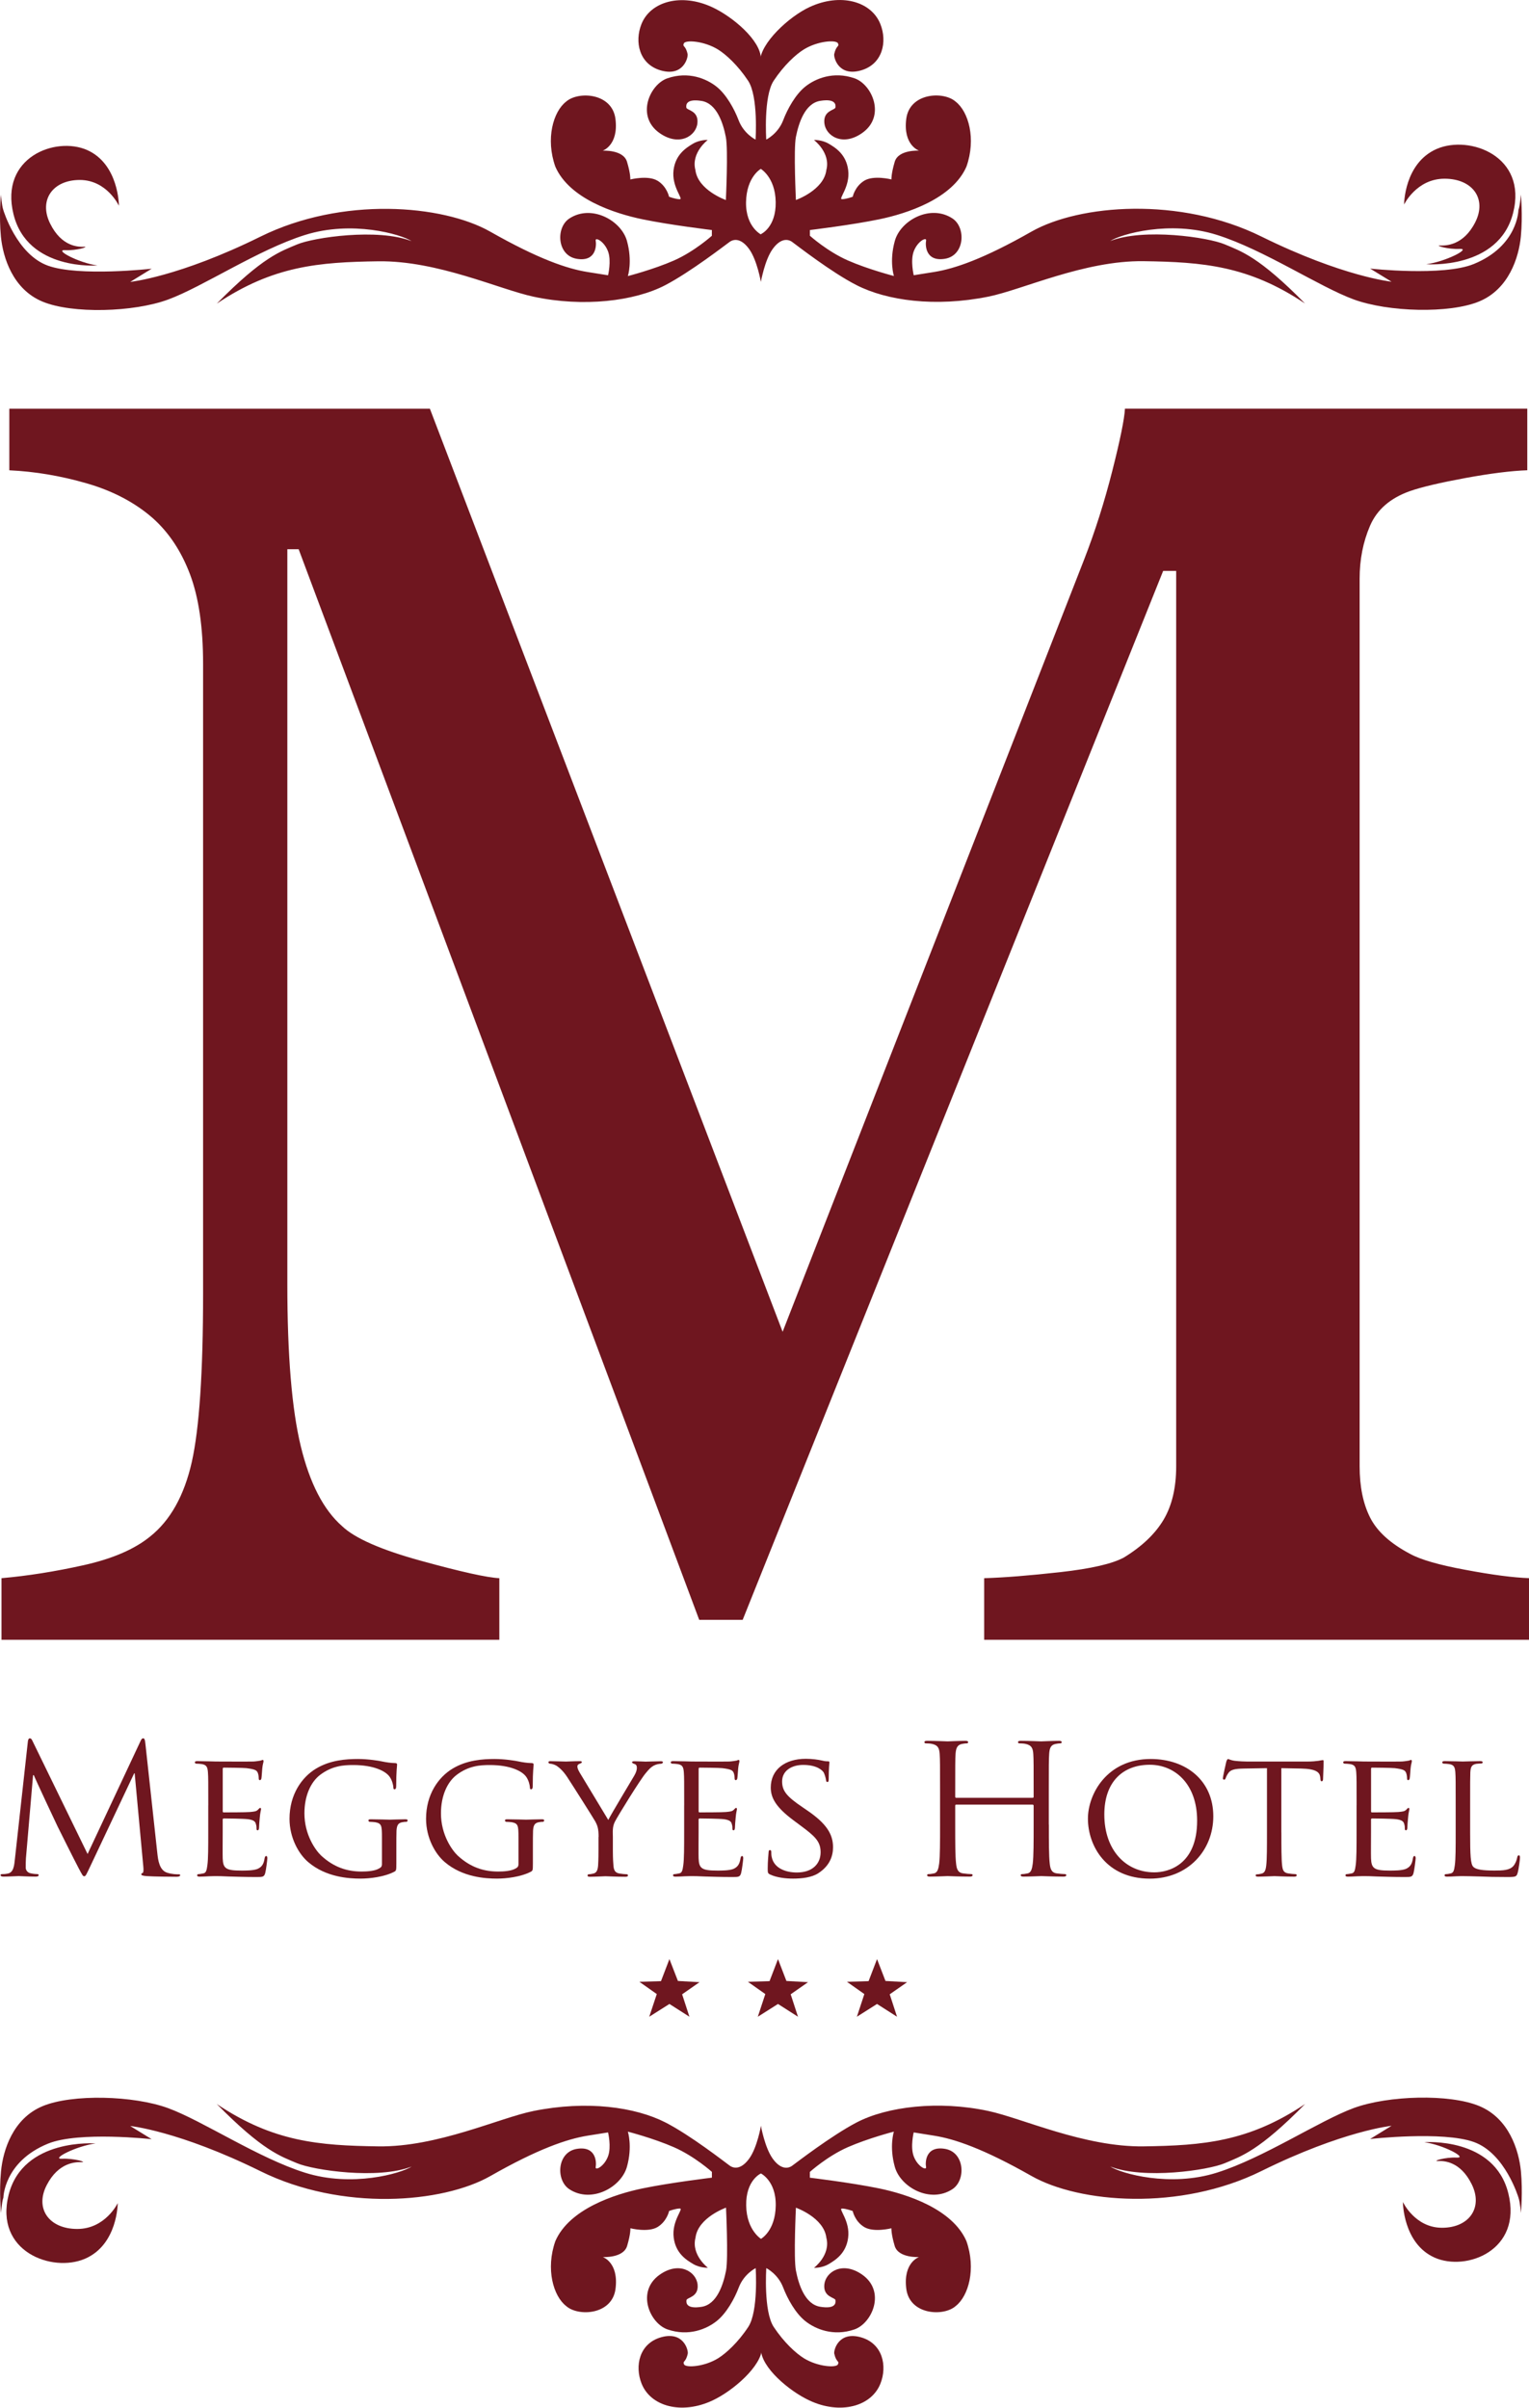
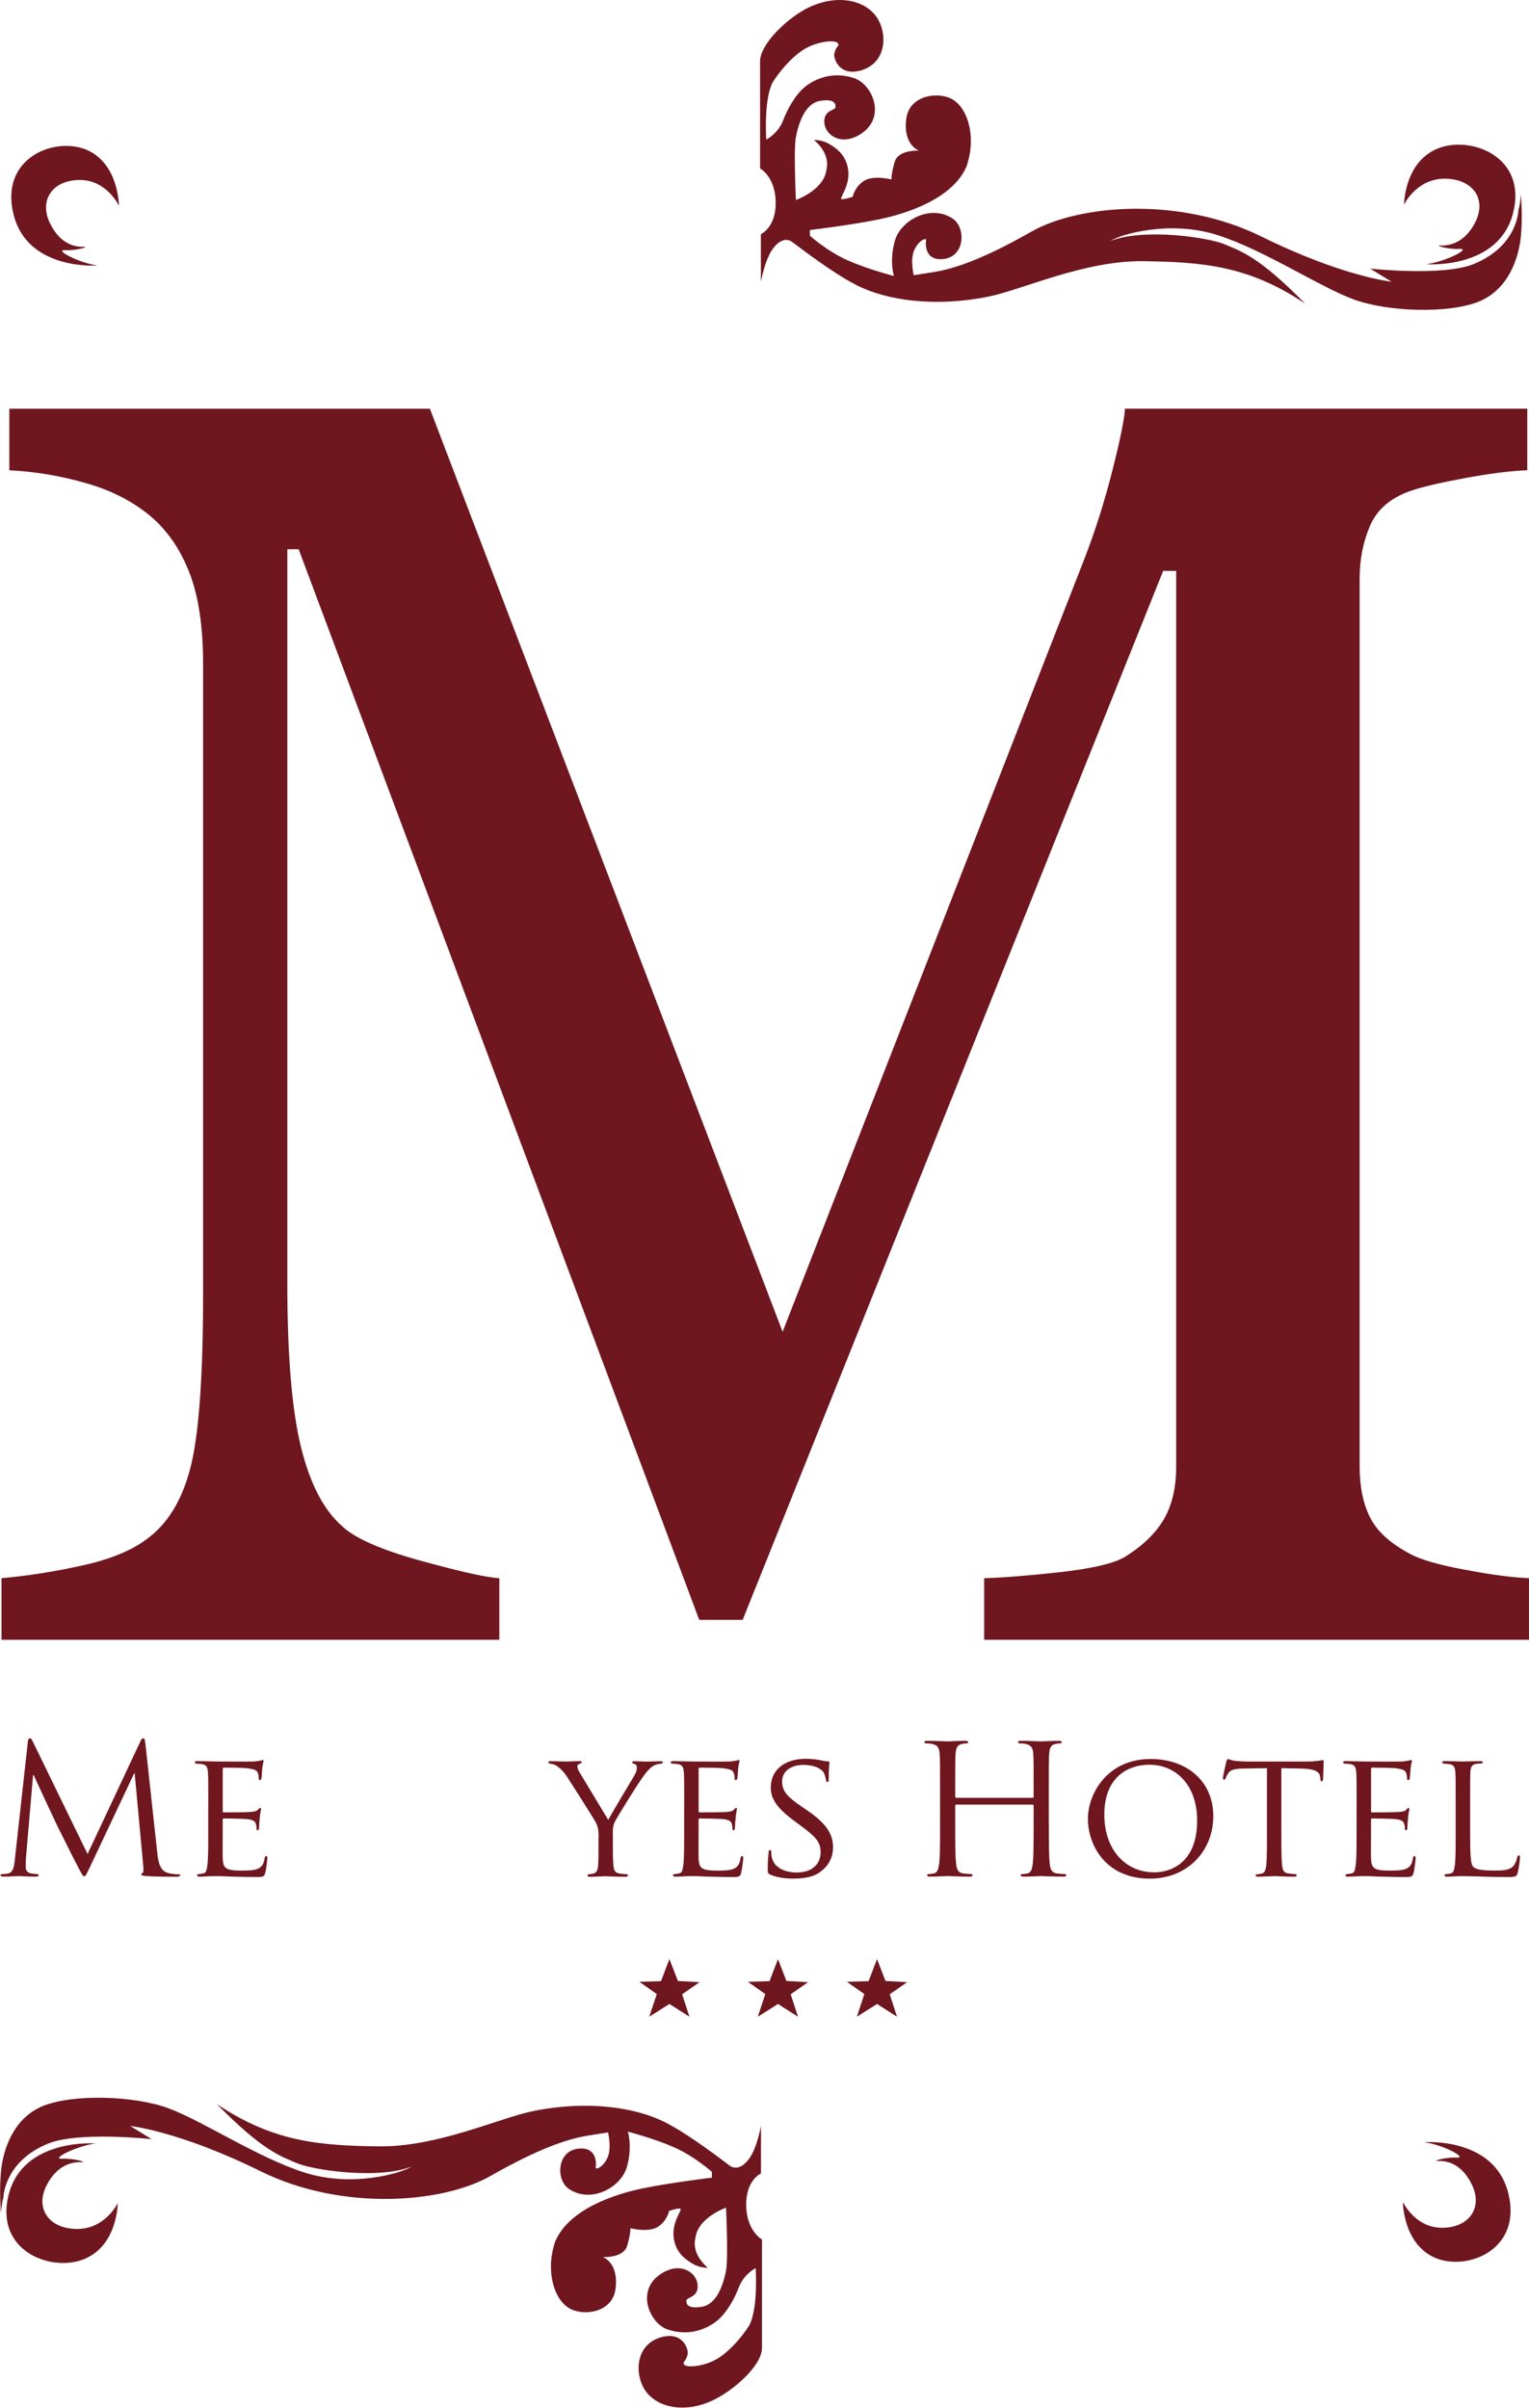
<svg xmlns="http://www.w3.org/2000/svg" version="1.1" id="Layer_1" x="0px" y="0px" viewBox="0 0 40 63" enable-background="new 0 0 40 63" xml:space="preserve">
  <g>
    <g>
      <path fill="#6F161F" d="M40,42.907H25.747v-1.612c0.515-0.015,1.178-0.068,1.989-0.158    c0.81-0.091,1.368-0.219,1.671-0.386c0.469-0.288,0.814-0.616,1.034-0.987    c0.219-0.371,0.329-0.836,0.329-1.397V14.939h-0.341L19.429,42.385h-1.137    L7.813,14.371H7.517v19.228c0,1.861,0.117,3.277,0.352,4.245    s0.595,1.664,1.08,2.089c0.333,0.318,1.023,0.621,2.068,0.908    c1.046,0.288,1.727,0.439,2.046,0.454v1.612H0.039v-1.612    c0.682-0.06,1.398-0.173,2.149-0.34c0.749-0.167,1.329-0.416,1.738-0.749    c0.531-0.423,0.894-1.075,1.092-1.953c0.196-0.877,0.295-2.346,0.295-4.404    V17.368c0-0.953-0.114-1.733-0.341-2.338c-0.228-0.605-0.553-1.097-0.978-1.475    c-0.469-0.409-1.045-0.711-1.727-0.908c-0.681-0.197-1.356-0.31-2.023-0.341    v-1.612h11.002l9.228,24.154l7.887-20.205c0.288-0.741,0.534-1.517,0.739-2.327    c0.205-0.809,0.315-1.35,0.33-1.623h10.525v1.612    c-0.425,0.015-0.966,0.083-1.625,0.204c-0.66,0.122-1.141,0.235-1.444,0.341    c-0.515,0.182-0.863,0.485-1.045,0.908s-0.272,0.885-0.272,1.384v23.223    c0,0.53,0.09,0.977,0.272,1.339c0.182,0.364,0.53,0.681,1.045,0.953    c0.274,0.152,0.758,0.292,1.455,0.42C39.037,41.208,39.59,41.28,40,41.294    V42.907z" />
    </g>
    <g>
      <path fill="#6F161F" d="M4.117,48.503c0.019,0.169,0.052,0.433,0.254,0.498    c0.136,0.043,0.259,0.043,0.305,0.043c0.023,0,0.038,0.004,0.038,0.023    c0,0.028-0.043,0.041-0.099,0.041c-0.104,0-0.612-0.004-0.786-0.018    c-0.107-0.01-0.132-0.023-0.132-0.047c0-0.019,0.01-0.029,0.033-0.033    c0.023-0.005,0.029-0.085,0.019-0.17l-0.226-2.439H3.51l-1.154,2.445    c-0.099,0.206-0.113,0.249-0.155,0.249c-0.033,0-0.056-0.047-0.146-0.216    c-0.122-0.231-0.527-1.044-0.55-1.091c-0.043-0.085-0.569-1.213-0.622-1.339    H0.865l-0.187,2.18c-0.005,0.075-0.005,0.16-0.005,0.24    c0,0.07,0.052,0.132,0.122,0.146c0.08,0.019,0.151,0.023,0.179,0.023    c0.019,0,0.038,0.01,0.038,0.023c0,0.033-0.029,0.043-0.085,0.043    c-0.175,0-0.4-0.014-0.437-0.014c-0.043,0-0.268,0.014-0.396,0.014    c-0.047,0-0.08-0.01-0.08-0.043c0-0.014,0.023-0.023,0.047-0.023    c0.038,0,0.071,0,0.142-0.014c0.155-0.029,0.169-0.212,0.188-0.39l0.338-3.064    c0.005-0.052,0.023-0.085,0.052-0.085c0.028,0,0.047,0.019,0.07,0.071    l1.44,2.956l1.384-2.952c0.019-0.043,0.038-0.075,0.071-0.075    c0.033,0,0.047,0.038,0.056,0.128L4.117,48.503z" />
      <path fill="#6F161F" d="M5.449,47.239c0-0.621,0-0.733-0.009-0.861    c-0.01-0.136-0.033-0.202-0.17-0.22c-0.033-0.005-0.103-0.01-0.14-0.01    c-0.015,0-0.033-0.019-0.033-0.033c0-0.023,0.018-0.033,0.066-0.033    c0.188,0,0.457,0.01,0.48,0.01c0.028,0,0.894,0.004,0.988,0    c0.08-0.005,0.155-0.019,0.188-0.024c0.019-0.004,0.038-0.018,0.056-0.018    c0.014,0,0.019,0.018,0.019,0.037c0,0.029-0.023,0.075-0.033,0.188    c-0.004,0.037-0.014,0.216-0.023,0.264c-0.005,0.018-0.019,0.041-0.038,0.041    c-0.023,0-0.032-0.018-0.032-0.051c0-0.029-0.005-0.095-0.024-0.141    c-0.028-0.066-0.07-0.094-0.296-0.122c-0.071-0.01-0.551-0.014-0.598-0.014    c-0.018,0-0.023,0.014-0.023,0.043v1.085c0,0.029,0,0.043,0.023,0.043    c0.052,0,0.598,0,0.692-0.01c0.099-0.01,0.161-0.014,0.202-0.056    c0.029-0.028,0.048-0.052,0.062-0.052c0.014,0,0.023,0.01,0.023,0.033    c0,0.024-0.023,0.089-0.033,0.221c-0.01,0.08-0.019,0.231-0.019,0.258    c0,0.033-0.009,0.075-0.037,0.075c-0.019,0-0.029-0.014-0.029-0.037    c0-0.038,0-0.08-0.018-0.132c-0.014-0.056-0.052-0.103-0.212-0.122    c-0.113-0.014-0.556-0.019-0.626-0.019c-0.023,0-0.029,0.015-0.029,0.029v0.334    c0,0.136-0.004,0.602,0,0.681c0.01,0.268,0.085,0.32,0.494,0.32    c0.109,0,0.307,0,0.415-0.043c0.107-0.047,0.164-0.118,0.187-0.277    c0.01-0.047,0.019-0.061,0.043-0.061s0.029,0.032,0.029,0.061    c0,0.029-0.033,0.301-0.056,0.386c-0.029,0.103-0.071,0.103-0.231,0.103    c-0.311,0-0.55-0.01-0.721-0.014C5.812,49.091,5.704,49.091,5.643,49.091    c-0.01,0-0.089,0-0.179,0.004c-0.081,0.005-0.175,0.01-0.241,0.01    c-0.043,0-0.066-0.01-0.066-0.033c0-0.014,0.01-0.033,0.033-0.033    c0.038,0,0.089-0.014,0.128-0.019c0.08-0.014,0.089-0.094,0.107-0.212    c0.023-0.164,0.023-0.479,0.023-0.864V47.239z" />
-       <path fill="#6F161F" d="M9.992,48.084c0-0.324-0.01-0.371-0.179-0.404    c-0.033-0.004-0.103-0.01-0.142-0.01c-0.014,0-0.033-0.018-0.033-0.033    c0-0.028,0.019-0.033,0.066-0.033c0.188,0,0.466,0.01,0.49,0.01    c0.019,0,0.278-0.01,0.404-0.01c0.048,0,0.066,0.005,0.066,0.033    c0,0.015-0.018,0.033-0.033,0.033c-0.028,0-0.056,0-0.103,0.01    c-0.113,0.019-0.146,0.08-0.155,0.221c-0.004,0.126-0.004,0.244-0.004,0.413    v0.446c0,0.184-0.005,0.188-0.056,0.217c-0.264,0.136-0.641,0.179-0.88,0.179    c-0.315,0-0.904-0.038-1.365-0.428c-0.253-0.212-0.494-0.639-0.494-1.137    c0-0.639,0.325-1.091,0.692-1.312c0.372-0.225,0.786-0.253,1.102-0.253    c0.264,0,0.556,0.047,0.635,0.066c0.084,0.018,0.231,0.041,0.334,0.041    c0.043,0,0.051,0.019,0.051,0.038c0,0.056-0.023,0.165-0.023,0.563    c0,0.066-0.018,0.085-0.047,0.085c-0.023,0-0.028-0.023-0.028-0.061    c-0.005-0.052-0.029-0.17-0.095-0.264c-0.103-0.151-0.418-0.31-0.955-0.31    c-0.25,0-0.551,0.019-0.866,0.258c-0.241,0.184-0.41,0.541-0.41,1.007    c0,0.563,0.292,0.967,0.437,1.104c0.33,0.305,0.678,0.418,1.059,0.418    c0.146,0,0.34-0.014,0.447-0.075c0.052-0.028,0.085-0.047,0.085-0.122V48.084z" />
-       <path fill="#6F161F" d="M13.564,48.084c0-0.324-0.01-0.371-0.179-0.404    c-0.033-0.004-0.103-0.01-0.142-0.01c-0.014,0-0.033-0.018-0.033-0.033    c0-0.028,0.019-0.033,0.066-0.033c0.188,0,0.466,0.01,0.49,0.01    c0.019,0,0.278-0.01,0.404-0.01c0.048,0,0.066,0.005,0.066,0.033    c0,0.015-0.018,0.033-0.033,0.033c-0.028,0-0.056,0-0.103,0.01    c-0.113,0.019-0.146,0.08-0.155,0.221c-0.004,0.126-0.004,0.244-0.004,0.413    v0.446c0,0.184-0.005,0.188-0.056,0.217c-0.264,0.136-0.641,0.179-0.88,0.179    c-0.315,0-0.904-0.038-1.364-0.428c-0.254-0.212-0.495-0.639-0.495-1.137    c0-0.639,0.325-1.091,0.692-1.312c0.372-0.225,0.786-0.253,1.102-0.253    c0.264,0,0.556,0.047,0.635,0.066c0.084,0.018,0.231,0.041,0.334,0.041    c0.043,0,0.051,0.019,0.051,0.038c0,0.056-0.023,0.165-0.023,0.563    c0,0.066-0.018,0.085-0.047,0.085c-0.023,0-0.028-0.023-0.028-0.061    c-0.005-0.052-0.029-0.17-0.095-0.264c-0.103-0.151-0.418-0.31-0.955-0.31    c-0.25,0-0.551,0.019-0.866,0.258c-0.241,0.184-0.41,0.541-0.41,1.007    c0,0.563,0.292,0.967,0.437,1.104c0.33,0.305,0.678,0.418,1.059,0.418    c0.146,0,0.34-0.014,0.447-0.075c0.052-0.028,0.085-0.047,0.085-0.122V48.084z" />
      <path fill="#6F161F" d="M15.66,48.066c0-0.217-0.029-0.297-0.089-0.409    c-0.033-0.061-0.594-0.949-0.734-1.161c-0.099-0.151-0.198-0.24-0.274-0.291    c-0.061-0.038-0.14-0.056-0.173-0.056c-0.023,0-0.043-0.019-0.043-0.038    c0-0.018,0.014-0.028,0.052-0.028c0.08,0,0.391,0.01,0.409,0.01    c0.029,0,0.198-0.01,0.358-0.01c0.047,0,0.056,0.01,0.056,0.028    c0,0.015-0.028,0.029-0.066,0.043c-0.033,0.014-0.051,0.033-0.051,0.066    c0,0.056,0.028,0.103,0.056,0.155l0.752,1.246    c0.085-0.169,0.602-1.025,0.678-1.156c0.052-0.089,0.07-0.155,0.07-0.207    c0-0.056-0.018-0.089-0.065-0.103c-0.038-0.01-0.062-0.028-0.062-0.047    c0-0.014,0.023-0.023,0.066-0.023c0.109,0,0.254,0.01,0.287,0.01    c0.028,0,0.325-0.01,0.404-0.01c0.029,0,0.052,0.01,0.052,0.023    c0,0.019-0.019,0.043-0.052,0.043c-0.047,0-0.127,0.014-0.193,0.051    c-0.081,0.048-0.118,0.089-0.208,0.198c-0.136,0.159-0.719,1.1-0.805,1.269    c-0.07,0.141-0.052,0.268-0.052,0.4v0.343c0,0.065,0,0.235,0.015,0.399    c0.009,0.118,0.037,0.193,0.16,0.212c0.056,0.01,0.15,0.019,0.188,0.019    c0.023,0,0.033,0.019,0.033,0.033c0,0.019-0.023,0.033-0.066,0.033    c-0.231,0-0.499-0.014-0.523-0.014c-0.019,0-0.282,0.014-0.404,0.014    c-0.047,0-0.066-0.01-0.066-0.033c0-0.014,0.01-0.033,0.033-0.033    c0.037,0,0.084-0.01,0.122-0.019c0.084-0.018,0.113-0.094,0.122-0.212    c0.01-0.164,0.01-0.334,0.01-0.399V48.066z" />
      <path fill="#6F161F" d="M17.899,47.239c0-0.621,0-0.733-0.009-0.861    c-0.01-0.136-0.033-0.202-0.17-0.22c-0.033-0.005-0.103-0.01-0.14-0.01    c-0.015,0-0.033-0.019-0.033-0.033c0-0.023,0.018-0.033,0.066-0.033    c0.188,0,0.457,0.01,0.48,0.01c0.028,0,0.894,0.004,0.988,0    c0.08-0.005,0.155-0.019,0.188-0.024c0.019-0.004,0.038-0.018,0.056-0.018    c0.014,0,0.019,0.018,0.019,0.037c0,0.029-0.023,0.075-0.033,0.188    c-0.004,0.037-0.014,0.216-0.023,0.264c-0.005,0.018-0.019,0.041-0.038,0.041    c-0.023,0-0.032-0.018-0.032-0.051c0-0.029-0.005-0.095-0.024-0.141    c-0.028-0.066-0.07-0.094-0.296-0.122c-0.071-0.01-0.551-0.014-0.598-0.014    c-0.018,0-0.023,0.014-0.023,0.043v1.085c0,0.029,0,0.043,0.023,0.043    c0.052,0,0.598,0,0.692-0.01c0.099-0.01,0.161-0.014,0.202-0.056    c0.029-0.028,0.048-0.052,0.062-0.052c0.014,0,0.023,0.01,0.023,0.033    c0,0.024-0.023,0.089-0.033,0.221c-0.01,0.08-0.019,0.231-0.019,0.258    c0,0.033-0.009,0.075-0.037,0.075c-0.019,0-0.029-0.014-0.029-0.037    c0-0.038,0-0.08-0.018-0.132c-0.014-0.056-0.052-0.103-0.212-0.122    c-0.113-0.014-0.556-0.019-0.626-0.019c-0.023,0-0.029,0.015-0.029,0.029v0.334    c0,0.136-0.004,0.602,0,0.681c0.01,0.268,0.085,0.32,0.494,0.32    c0.109,0,0.307,0,0.415-0.043c0.107-0.047,0.164-0.118,0.187-0.277    c0.01-0.047,0.019-0.061,0.043-0.061c0.023,0,0.029,0.032,0.029,0.061    c0,0.029-0.033,0.301-0.056,0.386c-0.029,0.103-0.071,0.103-0.231,0.103    c-0.311,0-0.55-0.01-0.721-0.014c-0.173-0.01-0.282-0.01-0.343-0.01    c-0.01,0-0.089,0-0.179,0.004c-0.081,0.005-0.175,0.01-0.241,0.01    c-0.043,0-0.066-0.01-0.066-0.033c0-0.014,0.01-0.033,0.033-0.033    c0.038,0,0.089-0.014,0.128-0.019c0.08-0.014,0.089-0.094,0.107-0.212    c0.023-0.164,0.023-0.479,0.023-0.864V47.239z" />
      <path fill="#6F161F" d="M20.145,49.048c-0.056-0.029-0.061-0.043-0.061-0.151    c0-0.197,0.018-0.357,0.023-0.423c0-0.041,0.01-0.065,0.033-0.065    s0.037,0.014,0.037,0.047c0,0.033,0,0.089,0.014,0.146    c0.066,0.291,0.377,0.394,0.655,0.394c0.41,0,0.622-0.23,0.622-0.53    c0-0.287-0.155-0.423-0.523-0.696l-0.188-0.14    c-0.447-0.334-0.593-0.578-0.593-0.856c0-0.47,0.371-0.753,0.917-0.753    c0.165,0,0.33,0.023,0.429,0.047c0.08,0.019,0.113,0.019,0.146,0.019    c0.033,0,0.042,0.005,0.042,0.029c0,0.018-0.018,0.15-0.018,0.423    c0,0.061-0.005,0.089-0.033,0.089c-0.029,0-0.033-0.019-0.038-0.052    c-0.004-0.047-0.037-0.155-0.061-0.198c-0.029-0.047-0.165-0.197-0.536-0.197    c-0.301,0-0.551,0.15-0.551,0.432c0,0.254,0.128,0.4,0.537,0.677l0.117,0.08    c0.503,0.343,0.678,0.621,0.678,0.964c0,0.235-0.089,0.489-0.386,0.681    c-0.173,0.113-0.433,0.141-0.659,0.141    C20.555,49.157,20.314,49.128,20.145,49.048z" />
      <path fill="#6F161F" d="M27.439,47.742c0,0.451,0,0.823,0.023,1.019    c0.014,0.136,0.043,0.24,0.183,0.258c0.066,0.01,0.17,0.019,0.212,0.019    c0.029,0,0.038,0.014,0.038,0.029c0,0.023-0.023,0.037-0.076,0.037    c-0.259,0-0.556-0.014-0.579-0.014c-0.023,0-0.32,0.014-0.461,0.014    c-0.052,0-0.076-0.01-0.076-0.037c0-0.015,0.01-0.029,0.037-0.029    c0.043,0,0.099-0.01,0.142-0.019c0.095-0.018,0.118-0.122,0.136-0.258    c0.023-0.197,0.023-0.569,0.023-1.019v-0.494c0-0.018-0.014-0.028-0.028-0.028    h-1.996c-0.014,0-0.028,0.004-0.028,0.028v0.494c0,0.451,0,0.823,0.023,1.019    c0.014,0.136,0.042,0.24,0.183,0.258c0.066,0.01,0.169,0.019,0.212,0.019    c0.029,0,0.037,0.014,0.037,0.029c0,0.023-0.023,0.037-0.074,0.037    c-0.26,0-0.556-0.014-0.579-0.014c-0.023,0-0.32,0.014-0.462,0.014    c-0.051,0-0.074-0.01-0.074-0.037c0-0.015,0.01-0.029,0.037-0.029    c0.043,0,0.099-0.01,0.142-0.019c0.094-0.018,0.117-0.122,0.136-0.258    c0.023-0.197,0.023-0.569,0.023-1.019v-0.828c0-0.732,0-0.864-0.01-1.015    c-0.01-0.159-0.047-0.235-0.202-0.268c-0.037-0.01-0.117-0.014-0.16-0.014    c-0.019,0-0.038-0.01-0.038-0.029c0-0.028,0.024-0.037,0.076-0.037    c0.212,0,0.509,0.014,0.532,0.014c0.023,0,0.319-0.014,0.461-0.014    c0.052,0,0.076,0.01,0.076,0.037c0,0.019-0.019,0.029-0.037,0.029    c-0.033,0-0.062,0.004-0.118,0.014c-0.127,0.023-0.165,0.104-0.175,0.268    c-0.009,0.151-0.009,0.283-0.009,1.015v0.099c0,0.023,0.014,0.029,0.028,0.029    h1.996c0.014,0,0.028-0.005,0.028-0.029v-0.099c0-0.732,0-0.864-0.009-1.015    c-0.01-0.159-0.048-0.235-0.203-0.268c-0.037-0.01-0.117-0.014-0.16-0.014    c-0.019,0-0.037-0.01-0.037-0.029c0-0.028,0.023-0.037,0.076-0.037    c0.211,0,0.508,0.014,0.531,0.014c0.023,0,0.32-0.014,0.462-0.014    c0.051,0,0.074,0.01,0.074,0.037c0,0.019-0.018,0.029-0.037,0.029    c-0.033,0-0.062,0.004-0.118,0.014c-0.127,0.023-0.164,0.104-0.173,0.268    c-0.01,0.151-0.01,0.283-0.01,1.015V47.742z" />
      <path fill="#6F161F" d="M30.103,46.026c0.932,0,1.638,0.569,1.638,1.499    c0,0.893-0.663,1.632-1.661,1.632c-1.133,0-1.619-0.851-1.619-1.57    C28.461,46.943,28.96,46.026,30.103,46.026z M30.198,48.992    c0.371,0,1.12-0.198,1.12-1.354c0-0.959-0.583-1.461-1.238-1.461    c-0.692,0-1.19,0.433-1.19,1.302C28.89,48.409,29.45,48.992,30.198,48.992z" />
      <path fill="#6F161F" d="M33.522,47.944c0,0.385,0,0.7,0.019,0.864    c0.014,0.118,0.033,0.193,0.16,0.212c0.056,0.01,0.151,0.019,0.188,0.019    c0.029,0,0.033,0.019,0.033,0.033c0,0.019-0.018,0.033-0.066,0.033    c-0.226,0-0.49-0.014-0.513-0.014c-0.018,0-0.305,0.014-0.428,0.014    c-0.047,0-0.066-0.01-0.066-0.033c0-0.014,0.01-0.028,0.033-0.028    c0.037,0,0.085-0.01,0.122-0.019c0.085-0.019,0.109-0.099,0.122-0.217    c0.019-0.164,0.019-0.479,0.019-0.864v-1.678l-0.598,0.01    c-0.259,0.004-0.358,0.033-0.418,0.126c-0.048,0.071-0.052,0.099-0.066,0.128    c-0.01,0.033-0.023,0.037-0.043,0.037c-0.01,0-0.029-0.01-0.029-0.033    c0-0.043,0.08-0.4,0.089-0.433c0.005-0.023,0.029-0.074,0.043-0.074    c0.029,0,0.07,0.033,0.184,0.047c0.117,0.014,0.277,0.019,0.325,0.019h1.562    c0.136,0,0.23-0.01,0.296-0.019c0.062-0.01,0.099-0.019,0.118-0.019    s0.019,0.023,0.019,0.047c0,0.122-0.015,0.409-0.015,0.456    c0,0.033-0.018,0.052-0.037,0.052s-0.029-0.014-0.033-0.07l-0.004-0.043    c-0.015-0.122-0.104-0.212-0.499-0.221l-0.518-0.01V47.944z" />
      <path fill="#6F161F" d="M35.49,47.239c0-0.621,0-0.733-0.009-0.861    c-0.01-0.136-0.033-0.202-0.17-0.22c-0.033-0.005-0.103-0.01-0.14-0.01    c-0.015,0-0.033-0.019-0.033-0.033c0-0.023,0.018-0.033,0.066-0.033    c0.188,0,0.457,0.01,0.48,0.01c0.028,0,0.894,0.004,0.988,0    c0.08-0.005,0.155-0.019,0.188-0.024c0.019-0.004,0.038-0.018,0.056-0.018    c0.014,0,0.019,0.018,0.019,0.037c0,0.029-0.023,0.075-0.033,0.188    c-0.004,0.037-0.014,0.216-0.023,0.264c-0.005,0.018-0.019,0.041-0.038,0.041    c-0.023,0-0.032-0.018-0.032-0.051c0-0.029-0.005-0.095-0.024-0.141    c-0.028-0.066-0.07-0.094-0.296-0.122c-0.071-0.01-0.551-0.014-0.598-0.014    c-0.018,0-0.023,0.014-0.023,0.043v1.085c0,0.029,0,0.043,0.023,0.043    c0.052,0,0.598,0,0.692-0.01c0.099-0.01,0.161-0.014,0.202-0.056    c0.029-0.028,0.048-0.052,0.062-0.052c0.014,0,0.023,0.01,0.023,0.033    c0,0.024-0.023,0.089-0.033,0.221c-0.01,0.08-0.019,0.231-0.019,0.258    c0,0.033-0.009,0.075-0.037,0.075c-0.019,0-0.029-0.014-0.029-0.037    c0-0.038,0-0.08-0.018-0.132c-0.014-0.056-0.052-0.103-0.212-0.122    c-0.113-0.014-0.556-0.019-0.626-0.019c-0.023,0-0.029,0.015-0.029,0.029v0.334    c0,0.136-0.004,0.602,0,0.681c0.01,0.268,0.085,0.32,0.494,0.32    c0.109,0,0.307,0,0.415-0.043c0.107-0.047,0.164-0.118,0.187-0.277    c0.01-0.047,0.019-0.061,0.043-0.061c0.023,0,0.029,0.032,0.029,0.061    c0,0.029-0.033,0.301-0.056,0.386c-0.029,0.103-0.071,0.103-0.231,0.103    c-0.311,0-0.55-0.01-0.721-0.014c-0.173-0.01-0.282-0.01-0.343-0.01    c-0.01,0-0.089,0-0.179,0.004c-0.081,0.005-0.175,0.01-0.241,0.01    c-0.043,0-0.066-0.01-0.066-0.033c0-0.014,0.01-0.033,0.033-0.033    c0.038,0,0.089-0.014,0.128-0.019c0.08-0.014,0.089-0.094,0.107-0.212    c0.023-0.164,0.023-0.479,0.023-0.864V47.239z" />
      <path fill="#6F161F" d="M38.46,47.953c0,0.587,0.01,0.827,0.085,0.897    c0.066,0.066,0.226,0.095,0.55,0.095c0.216,0,0.4-0.005,0.499-0.122    c0.051-0.062,0.084-0.146,0.099-0.226c0.004-0.028,0.018-0.051,0.042-0.051    c0.019,0,0.029,0.019,0.029,0.061c0,0.043-0.029,0.283-0.061,0.4    c-0.029,0.095-0.043,0.108-0.264,0.108c-0.297,0-0.527-0.005-0.721-0.014    c-0.188-0.005-0.329-0.01-0.451-0.01c-0.019,0-0.089,0-0.169,0.004    c-0.085,0.005-0.175,0.01-0.241,0.01c-0.043,0-0.066-0.01-0.066-0.033    c0-0.014,0.01-0.033,0.033-0.033c0.038,0,0.089-0.01,0.128-0.019    c0.08-0.018,0.089-0.094,0.107-0.212c0.023-0.164,0.023-0.479,0.023-0.864    v-0.705c0-0.621,0-0.733-0.009-0.861c-0.01-0.136-0.033-0.202-0.17-0.22    c-0.033-0.005-0.103-0.01-0.14-0.01c-0.015,0-0.033-0.019-0.033-0.033    c0-0.023,0.018-0.033,0.066-0.033c0.188,0,0.447,0.01,0.47,0.01    c0.019,0,0.329-0.01,0.457-0.01c0.043,0,0.066,0.01,0.066,0.033    c0,0.014-0.019,0.028-0.033,0.028c-0.029,0-0.089,0.005-0.137,0.01    c-0.121,0.023-0.146,0.085-0.154,0.225c-0.005,0.128-0.005,0.24-0.005,0.861    V47.953z" />
    </g>
    <polyline fill="#6F161F" points="17.513,52.436 18.036,52.77 17.845,52.183 18.3,51.866   17.735,51.834 17.513,51.262 17.292,51.839 16.727,51.856 17.182,52.177   16.985,52.77  " />
    <polyline fill="#6F161F" points="20.353,52.436 20.876,52.77 20.685,52.183 21.139,51.866   20.573,51.834 20.353,51.262 20.132,51.839 19.566,51.856 20.021,52.177   19.825,52.77  " />
    <polyline fill="#6F161F" points="22.944,52.436 23.467,52.77 23.276,52.183 23.731,51.866   23.165,51.834 22.944,51.262 22.723,51.839 22.157,51.856 22.612,52.177   22.417,52.77  " />
    <path fill="#6F161F" d="M2.551,6.946c0,0-1.832,0.148-2.198-1.341   c-0.367-1.487,1.099-2.046,1.929-1.678C3.111,4.298,3.111,5.384,3.111,5.384   S2.798,4.709,2.087,4.709S1.009,5.238,1.311,5.849   c0.302,0.613,0.743,0.613,0.889,0.608c0.146-0.006-0.198,0.105-0.497,0.089   C1.403,6.529,2.065,6.883,2.551,6.946z" />
    <path fill="#6F161F" d="M37.311,6.914c0,0,1.895,0.148,2.273-1.341   c0.379-1.487-1.136-2.046-1.994-1.678c-0.858,0.37-0.858,1.457-0.858,1.457   s0.324-0.676,1.059-0.676c0.735,0,1.114,0.528,0.802,1.141   c-0.311,0.611-0.769,0.611-0.919,0.607c-0.151-0.006,0.204,0.105,0.514,0.089   C38.498,6.498,37.813,6.85,37.311,6.914z" />
-     <path fill="#6F161F" d="M0.089,5.502c0,0,0.345,1.153,1.164,1.449   C2.071,7.245,3.968,7.031,3.968,7.031L3.408,7.376c0,0,1.272-0.13,3.405-1.184   c2.133-1.055,4.763-0.84,6.013-0.13c1.25,0.71,2.005,0.969,2.542,1.055   c0.539,0.086,0.539,0.086,0.539,0.086s0.092-0.377,0-0.624   c-0.101-0.271-0.345-0.386-0.323-0.28c0.021,0.108,0.021,0.561-0.496,0.473   c-0.517-0.086-0.554-0.817-0.194-1.054c0.576-0.38,1.356,0.047,1.507,0.584   c0.15,0.539,0.024,0.922,0.024,0.922s0.668-0.172,1.207-0.408   c0.538-0.238,0.991-0.647,0.991-0.647V6.019c0,0-1.078-0.129-1.81-0.28   c-0.733-0.151-1.919-0.537-2.285-1.378c-0.259-0.731-0.054-1.441,0.28-1.7   c0.313-0.28,1.207-0.237,1.293,0.453c0.086,0.688-0.334,0.829-0.334,0.829   s0.539-0.033,0.636,0.29c0.097,0.323,0.087,0.463,0.087,0.463   s0.463-0.118,0.711,0.033c0.247,0.149,0.302,0.419,0.302,0.419   s0.173,0.065,0.28,0.065c0.107,0-0.219-0.323-0.162-0.765   c0.052-0.405,0.327-0.58,0.508-0.688c0.182-0.108,0.386-0.098,0.386-0.098   s-0.441,0.334-0.323,0.786c0.064,0.528,0.797,0.786,0.797,0.786   s0.064-1.321,0-1.645c-0.071-0.368-0.237-0.883-0.636-0.948   c-0.398-0.064-0.409,0.098-0.398,0.173c0.01,0.075,0.323,0.075,0.29,0.408   c-0.032,0.334-0.475,0.623-0.991,0.259c-0.625-0.441-0.256-1.272,0.205-1.432   c0.555-0.191,1.024,0.012,1.283,0.216c0.259,0.204,0.47,0.589,0.581,0.882   c0.136,0.357,0.443,0.506,0.443,0.506s0.076-1.13-0.194-1.539   c-0.27-0.408-0.581-0.69-0.787-0.818c-0.364-0.225-0.851-0.258-0.895-0.161   c-0.043,0.098,0.046,0.04,0.098,0.28c0.018,0.087-0.108,0.592-0.69,0.431   c-0.582-0.161-0.701-0.755-0.517-1.216c0.237-0.595,1.046-0.817,1.853-0.441   c0.538,0.25,1.271,0.872,1.271,1.345s0,2.884,0,2.884s-0.376,0.206-0.388,0.873   c-0.01,0.667,0.415,0.858,0.415,0.858L19.905,7.376c0,0-0.096-0.559-0.301-0.851   c-0.206-0.29-0.399-0.28-0.518-0.194c-0.119,0.086-1.03,0.79-1.681,1.13   c-0.803,0.42-2.145,0.582-3.448,0.302c-0.895-0.192-2.51-0.947-4.062-0.926   C8.343,6.859,7.147,6.955,5.671,7.945c1.207-1.227,1.67-1.367,2.101-1.549   C8.203,6.213,9.885,5.965,10.768,6.31c-0.28-0.183-1.562-0.549-2.791-0.161   c-1.228,0.386-2.672,1.355-3.577,1.688C3.494,8.172,1.888,8.215,1.112,7.892   C0.336,7.569,0.078,6.741,0.024,6.192c-0.054-0.549,0-1.098,0-1.098   S0.043,5.372,0.089,5.502z" />
    <path fill="#6F161F" d="M39.723,5.498c0,0-0.01,0.935-1.165,1.409   c-0.806,0.331-2.714,0.121-2.714,0.121l0.56,0.343c0,0-1.271-0.129-3.405-1.182   c-2.135-1.055-4.763-0.839-6.014-0.129c-1.249,0.712-2.005,0.969-2.542,1.056   c-0.539,0.086-0.539,0.086-0.539,0.086s-0.092-0.379,0-0.624   c0.101-0.272,0.345-0.388,0.323-0.28c-0.022,0.107-0.022,0.559,0.496,0.473   c0.517-0.087,0.554-0.818,0.194-1.055c-0.578-0.379-1.356,0.047-1.507,0.586   c-0.151,0.537-0.024,0.92-0.024,0.92s-0.668-0.172-1.207-0.408   c-0.538-0.237-0.991-0.645-0.991-0.645V6.019c0,0,1.077-0.129,1.81-0.28   c0.732-0.151,1.919-0.539,2.285-1.379c0.258-0.731,0.053-1.441-0.282-1.7   c-0.313-0.28-1.206-0.237-1.293,0.453c-0.086,0.688,0.335,0.829,0.335,0.829   s-0.539-0.033-0.636,0.29c-0.096,0.324-0.086,0.463-0.086,0.463   s-0.464-0.118-0.711,0.033c-0.247,0.151-0.302,0.42-0.302,0.42   s-0.172,0.064-0.28,0.064s0.218-0.321,0.161-0.763   c-0.052-0.407-0.327-0.582-0.508-0.688c-0.182-0.108-0.387-0.098-0.387-0.098   s0.443,0.334,0.324,0.786C21.554,4.976,20.822,5.233,20.822,5.233   s-0.064-1.321-0.001-1.647c0.073-0.367,0.237-0.882,0.636-0.947   c0.399-0.065,0.41,0.098,0.399,0.172c-0.01,0.075-0.323,0.075-0.29,0.41   c0.033,0.334,0.476,0.623,0.991,0.258c0.625-0.441,0.256-1.273-0.204-1.431   c-0.554-0.191-1.024,0.01-1.283,0.216c-0.258,0.204-0.47,0.589-0.581,0.882   c-0.136,0.357-0.443,0.506-0.443,0.506s-0.076-1.13,0.194-1.539   c0.27-0.408,0.581-0.691,0.787-0.818c0.363-0.226,0.85-0.259,0.895-0.161   c0.043,0.096-0.046,0.04-0.098,0.28c-0.018,0.087,0.108,0.592,0.69,0.431   c0.582-0.161,0.701-0.756,0.517-1.216C22.793,0.031,21.984-0.191,21.176,0.186   c-0.538,0.25-1.292,0.95-1.292,1.423s0,2.797,0,2.797s0.399,0.215,0.409,0.882   c0.01,0.667-0.388,0.839-0.388,0.839l0.001,1.249c0,0,0.096-0.559,0.301-0.851   c0.204-0.29,0.399-0.28,0.517-0.194c0.119,0.086,1.028,0.796,1.682,1.129   c0.791,0.405,2.052,0.583,3.449,0.302c0.896-0.181,2.51-0.948,4.061-0.928   c1.553,0.022,2.748,0.118,4.225,1.108c-1.207-1.227-1.671-1.367-2.102-1.549   c-0.431-0.183-2.111-0.431-2.996-0.086c0.282-0.182,1.563-0.549,2.791-0.161   c1.228,0.386,2.673,1.355,3.578,1.688c0.905,0.333,2.511,0.376,3.286,0.053   c0.776-0.323,1.036-1.153,1.089-1.7c0.053-0.549,0-1.098,0-1.098   S39.769,5.368,39.723,5.498z" />
    <path fill="#6F161F" d="M37.261,56.054c0,0,1.833-0.148,2.199,1.341   c0.367,1.487-1.099,2.046-1.929,1.678c-0.83-0.37-0.83-1.456-0.83-1.456   s0.313,0.675,1.024,0.675c0.711,0,1.079-0.528,0.776-1.139   c-0.302-0.613-0.744-0.613-0.889-0.608c-0.145,0.006,0.197-0.105,0.498-0.089   C38.409,56.469,37.746,56.117,37.261,56.054z" />
    <path fill="#6F161F" d="M2.5,56.086c0,0-1.894-0.148-2.273,1.339   c-0.379,1.489,1.137,2.048,1.995,1.678c0.858-0.368,0.858-1.456,0.858-1.456   S2.757,58.323,2.021,58.323c-0.735,0-1.114-0.528-0.802-1.141   c0.312-0.611,0.769-0.611,0.919-0.607c0.15,0.006-0.204-0.105-0.514-0.089   C1.314,56.502,1.999,56.15,2.5,56.086z" />
-     <path fill="#6F161F" d="M39.723,57.498c0,0-0.345-1.153-1.163-1.449   c-0.819-0.294-2.716-0.08-2.716-0.08l0.56-0.345c0,0-1.271,0.129-3.405,1.184   c-2.135,1.055-4.763,0.839-6.014,0.129c-1.25-0.71-2.005-0.968-2.544-1.054   c-0.538-0.086-0.538-0.086-0.538-0.086s-0.092,0.377,0,0.623   c0.101,0.272,0.345,0.388,0.323,0.28c-0.022-0.107-0.022-0.559,0.496-0.473   c0.517,0.087,0.554,0.818,0.194,1.055c-0.578,0.38-1.356-0.046-1.507-0.584   c-0.151-0.539-0.024-0.922-0.024-0.922s-0.668,0.172-1.207,0.408   c-0.538,0.237-0.991,0.647-0.991,0.647v0.151c0,0,1.077,0.129,1.81,0.28   c0.732,0.151,1.919,0.537,2.285,1.378c0.258,0.731,0.053,1.441-0.28,1.7   c-0.313,0.28-1.207,0.237-1.293-0.453c-0.086-0.688,0.333-0.829,0.333-0.829   s-0.538,0.033-0.636-0.29c-0.096-0.323-0.086-0.463-0.086-0.463   s-0.462,0.118-0.711-0.032c-0.247-0.149-0.302-0.419-0.302-0.419   s-0.172-0.065-0.28-0.065s0.219,0.321,0.161,0.763   c-0.052,0.407-0.326,0.582-0.508,0.69c-0.181,0.108-0.385,0.098-0.385,0.098   s0.442-0.334,0.323-0.787C21.554,58.024,20.822,57.767,20.822,57.767   s-0.064,1.321,0,1.645c0.071,0.368,0.237,0.883,0.636,0.947   c0.399,0.065,0.409-0.096,0.399-0.172c-0.01-0.075-0.323-0.075-0.292-0.408   c0.033-0.334,0.476-0.623,0.993-0.259c0.624,0.441,0.255,1.273-0.205,1.432   c-0.556,0.191-1.025-0.012-1.283-0.216c-0.259-0.204-0.47-0.589-0.582-0.882   c-0.136-0.357-0.441-0.506-0.441-0.506s-0.076,1.129,0.194,1.539   c0.27,0.408,0.581,0.689,0.787,0.818c0.363,0.225,0.85,0.257,0.893,0.161   c0.044-0.098-0.044-0.041-0.096-0.281c-0.018-0.086,0.108-0.59,0.69-0.429   c0.581,0.161,0.701,0.755,0.517,1.216c-0.237,0.595-1.046,0.817-1.853,0.441   c-0.538-0.25-1.273-0.872-1.273-1.345c0-0.473,0-2.885,0-2.885   s0.378-0.204,0.388-0.872c0.01-0.667-0.409-0.852-0.409-0.852l0.021-1.236   c0,0,0.098,0.559,0.302,0.851c0.204,0.29,0.399,0.28,0.517,0.194   c0.119-0.087,1.031-0.79,1.682-1.13c0.803-0.42,2.144-0.581,3.448-0.302   c0.895,0.192,2.511,0.947,4.062,0.926c1.553-0.022,2.748-0.118,4.225-1.108   c-1.207,1.227-1.671,1.366-2.102,1.549c-0.431,0.183-2.111,0.431-2.996,0.086   c0.282,0.183,1.563,0.549,2.791,0.161c1.228-0.388,2.673-1.355,3.578-1.69   c0.905-0.333,2.511-0.376,3.286-0.053c0.776,0.323,1.034,1.151,1.089,1.7   c0.053,0.549,0,1.098,0,1.098S39.769,57.628,39.723,57.498z" />
    <path fill="#6F161F" d="M0.089,57.502c0,0,0.011-0.937,1.164-1.41   c0.806-0.33,2.714-0.118,2.714-0.118l-0.56-0.345c0,0,1.272,0.129,3.406,1.182   c2.133,1.055,4.763,0.839,6.013,0.129c1.249-0.712,2.004-0.969,2.542-1.057   c0.539-0.086,0.539-0.086,0.539-0.086s0.092,0.377,0,0.624   c-0.101,0.272-0.345,0.388-0.323,0.28c0.021-0.107,0.021-0.559-0.496-0.473   c-0.517,0.086-0.554,0.818-0.194,1.055c0.576,0.379,1.356-0.047,1.507-0.586   c0.15-0.537,0.024-0.92,0.024-0.92s0.668,0.172,1.207,0.408   c0.539,0.237,0.992,0.645,0.992,0.645v0.151c0,0-1.078,0.129-1.81,0.28   c-0.733,0.151-1.919,0.539-2.285,1.379c-0.258,0.731-0.053,1.441,0.282,1.7   c0.312,0.28,1.206,0.237,1.292-0.453c0.087-0.69-0.333-0.829-0.333-0.829   s0.539,0.033,0.636-0.291c0.096-0.323,0.086-0.462,0.086-0.462   s0.464,0.118,0.711-0.033c0.247-0.151,0.302-0.42,0.302-0.42   s0.173-0.064,0.281-0.064c0.107,0-0.219,0.321-0.161,0.764   c0.052,0.407,0.327,0.581,0.508,0.688c0.182,0.108,0.386,0.098,0.386,0.098   s-0.442-0.334-0.324-0.786c0.064-0.528,0.798-0.786,0.798-0.786   s0.063,1.321,0.001,1.647c-0.073,0.367-0.238,0.882-0.636,0.947   c-0.399,0.064-0.41-0.098-0.399-0.173c0.01-0.075,0.323-0.075,0.291-0.408   c-0.033-0.333-0.476-0.623-0.992-0.259c-0.624,0.442-0.256,1.274,0.205,1.432   c0.554,0.191,1.024-0.012,1.282-0.216c0.259-0.204,0.471-0.589,0.582-0.882   c0.136-0.357,0.442-0.506,0.442-0.506s0.076,1.129-0.194,1.539   c-0.268,0.408-0.58,0.689-0.785,0.818c-0.364,0.226-0.852,0.257-0.895,0.161   c-0.043-0.096,0.046-0.04,0.097-0.28c0.019-0.087-0.108-0.592-0.69-0.431   c-0.582,0.161-0.701,0.756-0.517,1.216c0.237,0.596,1.046,0.818,1.853,0.441   c0.537-0.25,1.296-0.906,1.296-1.378c0-0.475,0-2.834,0-2.834   s-0.403-0.223-0.413-0.891c-0.012-0.667,0.387-0.839,0.387-0.839v-1.249   c0,0-0.096,0.559-0.301,0.851c-0.206,0.29-0.399,0.28-0.518,0.194   c-0.119-0.086-1.027-0.796-1.681-1.13c-0.792-0.404-2.053-0.581-3.449-0.3   c-0.896,0.18-2.51,0.948-4.062,0.926c-1.552-0.021-2.748-0.117-4.225-1.107   c1.207,1.227,1.671,1.366,2.102,1.549c0.431,0.182,2.113,0.431,2.996,0.086   c-0.281,0.182-1.562,0.549-2.791,0.161c-1.228-0.386-2.673-1.355-3.578-1.688   c-0.905-0.333-2.511-0.376-3.287-0.053c-0.776,0.323-1.034,1.151-1.087,1.7   c-0.054,0.549,0,1.098,0,1.098S0.043,57.632,0.089,57.502z" />
  </g>
</svg>